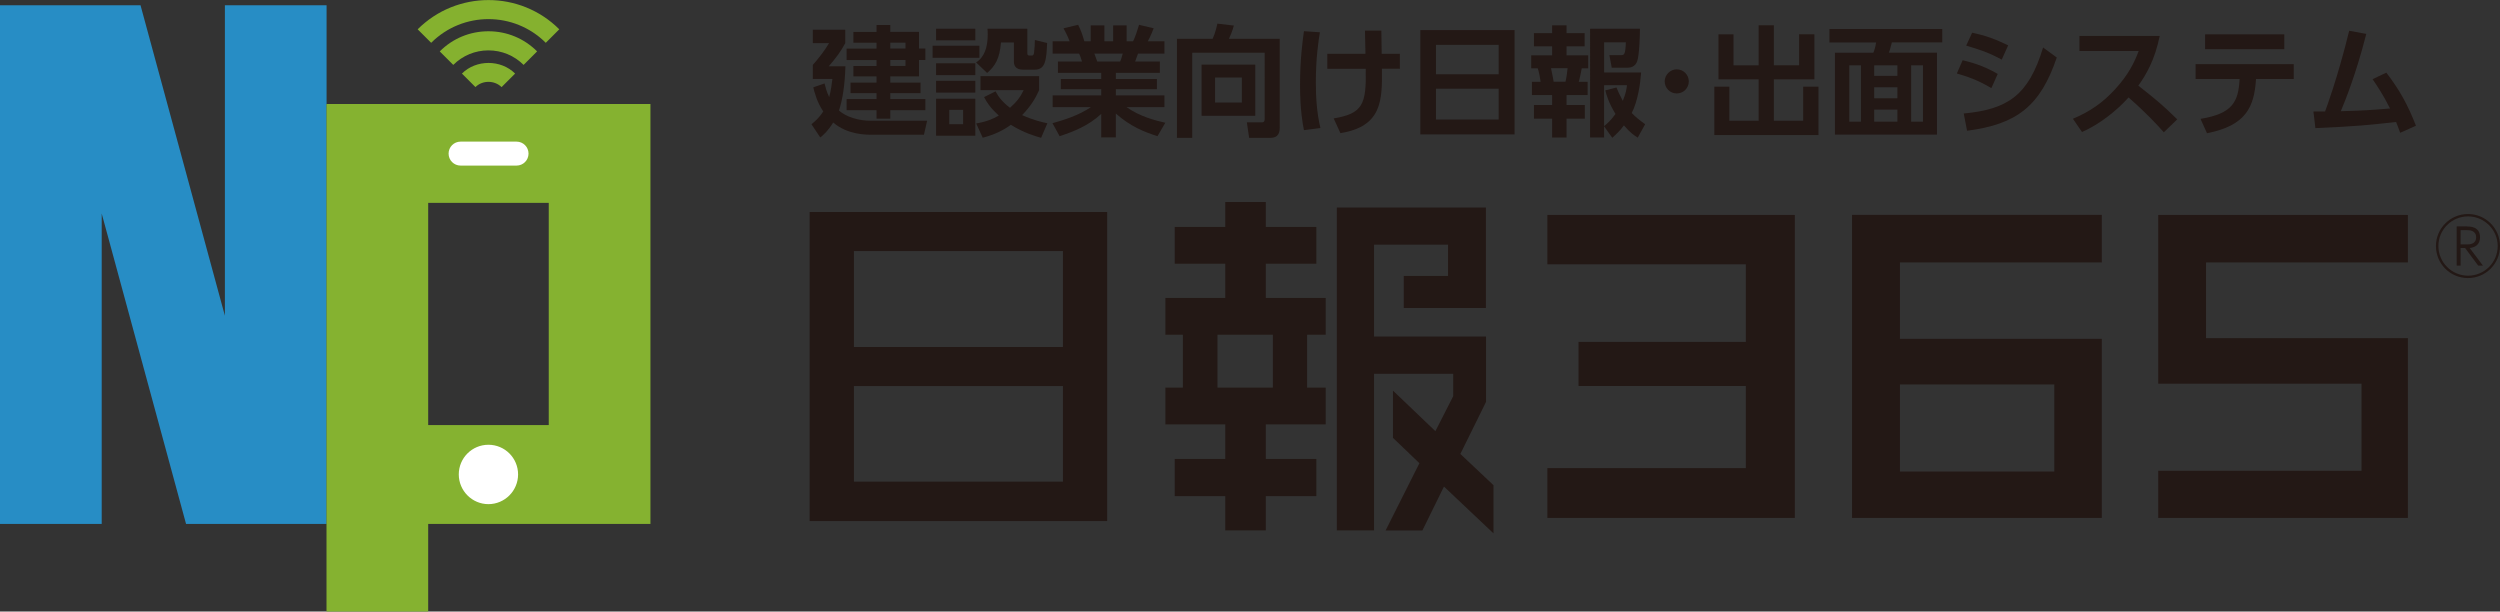
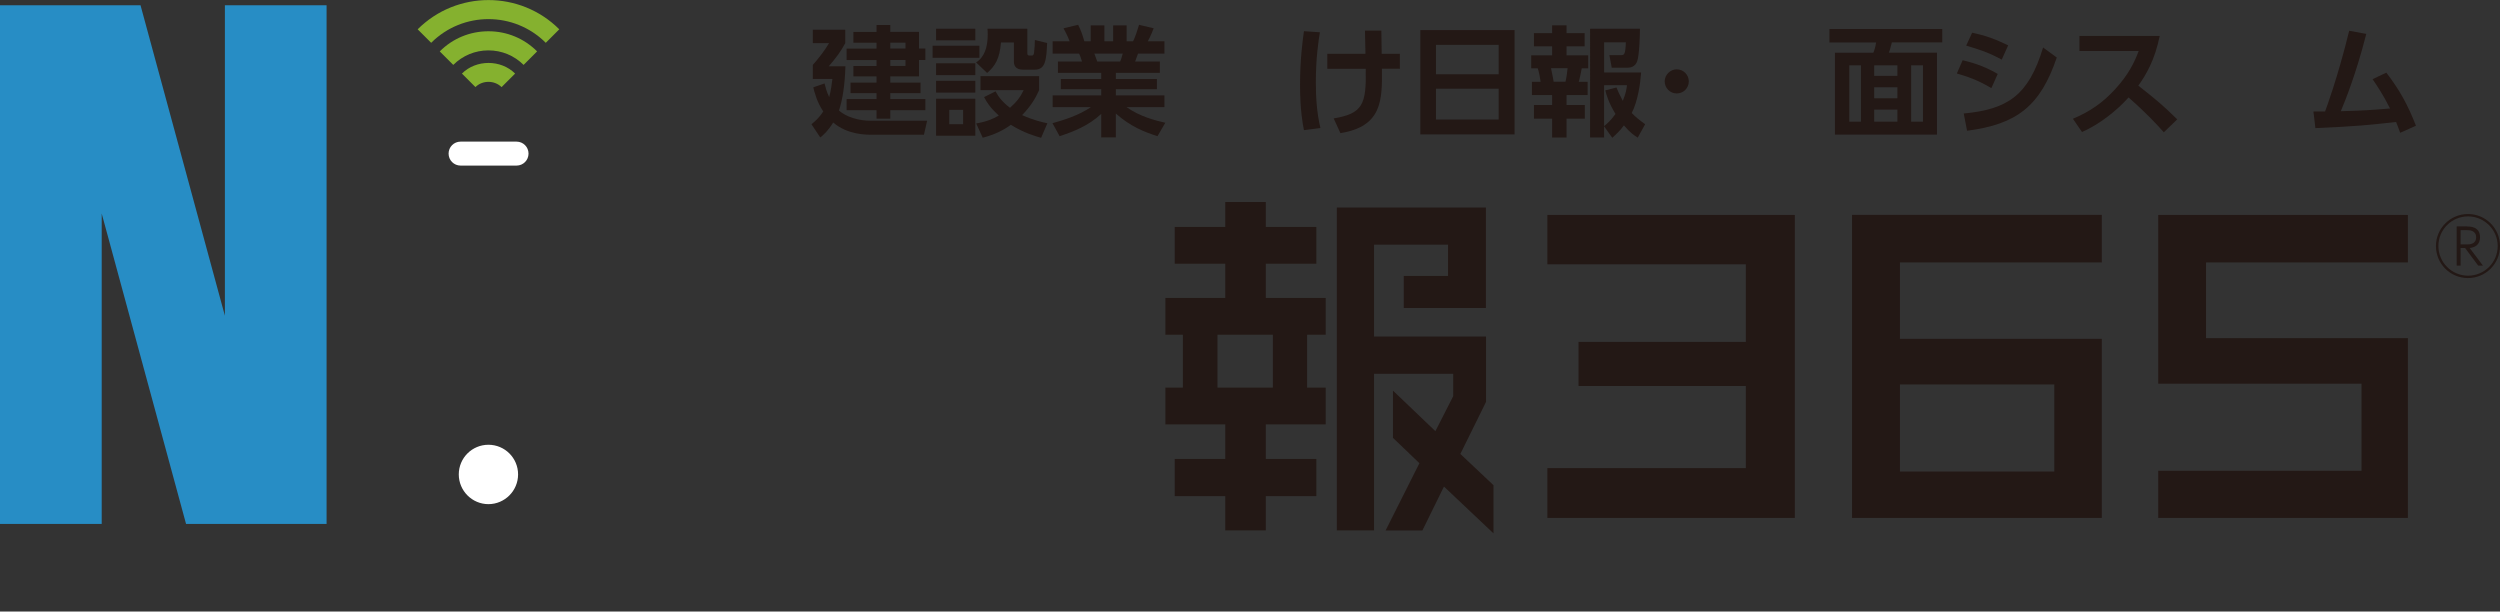
<svg xmlns="http://www.w3.org/2000/svg" id="b" data-name="レイヤー 2" viewBox="0 0 294.26 71.98">
  <rect x="0" y="0" width="294.26" height="71.98" fill="#333333" stroke="none" />
  <g id="c" data-name="NEWイラスト">
    <g>
      <g>
-         <path d="M130.32,61.33h-35.02V24.95h35.02V61.33Zm-5.21-31.78h-24.6v11.29h24.6v-11.29Zm0,15.89h-24.6v11.25h24.6v-11.25Z" style="fill: #231815;" />
        <path d="M156.04,49.95h-7.05v4.07h5.95v4.38h-5.95v4.03h-4.77v-4.03h-5.95v-4.38h5.95v-4.07h-7.05v-4.33h2.06v-6.22h-2.06v-4.33h7.05v-4.03h-5.95v-4.33h5.95v-2.93h4.77v2.93h5.95v4.33h-5.95v4.03h7.05v4.33h-2.19v6.22h2.19v4.33Zm-6.22-10.55h-6.52v6.22h6.52v-6.22Zm25.96,23.37l-5.82-5.5-2.54,5.17h-4.33l3.98-7.92-3.11-2.98v-5.56l4.99,4.77,2.1-4.12v-2.63h-9.32v18.43h-4.38V24.43h17.55v11.82h-9.67v-3.77h5.21v-3.68h-8.71v10.81h13.18v7.7l-3.02,6.12,3.9,3.68v5.64Z" style="fill: #231815;" />
        <polygon points="211.26 60.96 182.13 60.96 182.13 55.1 205.49 55.1 205.49 45.43 185.8 45.43 185.8 40.24 205.49 40.24 205.49 31.11 182.13 31.11 182.13 25.3 211.26 25.3 211.26 60.96" style="fill: #231815;" />
        <path d="M247.39,60.96h-29.4V25.29h29.4v5.6h-23.76v8.99h23.76v21.08Zm-5.59-15.71h-18.17v10.25h18.17v-10.25Z" style="fill: #231815;" />
        <polygon points="283.42 60.96 254.03 60.96 254.03 55.41 277.96 55.41 277.96 45.16 254.03 45.16 254.03 25.3 283.42 25.3 283.42 30.89 259.66 30.89 259.66 39.8 283.42 39.8 283.42 60.96" style="fill: #231815;" />
        <g>
          <path d="M109.13,14.2l-.38,1.66h-6.03c-.83,0-2.96,0-4.65-1.44-.62,1.01-1.17,1.48-1.52,1.76l-1.04-1.56c.38-.31,.92-.75,1.39-1.51-.75-1.08-1.06-2.35-1.17-2.83l1.32-.46c.11,.44,.25,1,.55,1.61,.23-.87,.31-1.61,.38-2.14h-2.31v-1.65c.58-.63,1.45-1.75,1.91-2.56h-1.91v-1.58h3.82v1.58c-.58,1.07-1.06,1.69-1.94,2.72h1.96c-.06,2.2-.35,4-.76,5.21,.86,.77,2.35,1.2,3.69,1.2h6.69Zm-4.34-10.45h3.38v1.96h.75v1.35h-.75v1.93h-3.38v.73h3.56v1.24h-3.56v.7h4.13v1.31h-4.13v1h-1.62v-1h-3.52v-1.31h3.52v-.7h-3.06v-1.24h3.06v-.73h-2.72v-1.22h2.72v-.7h-3.52v-1.35h3.52v-.69h-2.72v-1.27h2.72v-.82h1.62v.82Zm1.79,1.27h-1.79v.69h1.79v-.69Zm0,2.04h-1.79v.7h1.79v-.7Z" style="fill: #231815;" />
          <path d="M115.28,5.38v1.42h-5.51v-1.42h5.51Zm-.48-2v1.37h-4.62v-1.37h4.62Zm0,4.07v1.39h-4.62v-1.39h4.62Zm0,2.06v1.39h-4.62v-1.39h4.62Zm0,2.11v4.36h-4.62v-4.36h4.62Zm-1.44,1.31h-1.63v1.69h1.63v-1.69Zm7.56-9.55v2.86c0,.13,0,.3,.27,.3h.24c.24,0,.27-.21,.28-.34,.06-.44,.1-1.04,.1-1.49l1.44,.35c-.08,2.04-.21,3.14-1.45,3.14h-1.42c-.93,0-1.04-.63-1.04-.93v-2.27h-1.52c-.15,1.9-.7,2.79-1.63,3.59l-1.3-1.24c.99-.63,1.37-1.8,1.37-3.31,0-.28-.01-.46-.03-.66h4.7Zm1.62,12.84c-.72-.2-2.03-.58-3.56-1.53-.2,.15-1.41,1.06-3.31,1.52l-.77-1.68c1.23-.21,1.94-.52,2.66-.92-.99-.92-1.38-1.51-1.73-2.18l1.35-.68c.27,.48,.63,1.13,1.7,1.94,.83-.73,1.24-1.31,1.61-2.08h-5.08v-1.65h6.9v1.65c-.34,.75-.83,1.73-2,2.94,1.37,.62,2.38,.83,2.97,.96l-.73,1.7Z" style="fill: #231815;" />
          <path d="M136.24,16.03c-1.53-.49-3.13-1.11-4.9-2.66v2.8h-1.72v-2.76c-1.55,1.42-3.24,2.07-4.9,2.62l-.84-1.53c1.32-.37,3.04-.89,4.53-1.89h-4.51v-1.38h5.72v-.73h-4.76v-1.2h4.76v-.72h-5.1v-1.34h2.83c-.04-.18-.23-.73-.34-.93h-3.11v-1.45h2c-.1-.27-.27-.69-.72-1.53l1.72-.41c.34,.68,.49,1.11,.73,1.94h.75v-1.87h1.61v1.87h1.03v-1.87h1.59v1.87h.76c.27-.56,.55-1.41,.7-1.94l1.72,.41c-.06,.14-.32,.87-.69,1.53h1.96v1.45h-3.11c-.18,.52-.23,.66-.34,.93h2.91v1.34h-5.18v.72h4.83v1.2h-4.83v.73h5.72v1.38h-4.46c1.56,1.11,3.41,1.58,4.56,1.84l-.92,1.58Zm-4.39-8.79c.08-.2,.18-.45,.3-.93h-3.34c.06,.13,.28,.79,.34,.93h2.7Z" style="fill: #231815;" />
-           <path d="M148.86,6.21h-8.53v10.02h-1.8V4.57h4.2c.32-.69,.52-1.58,.56-1.79l1.94,.23c-.16,.61-.41,1.2-.58,1.56h5.98V14.95c0,.59-.08,1.28-1.15,1.28h-2.45l-.27-1.83h1.76c.32,0,.34-.21,.34-.44V6.21Zm-1.11,1.39v6.03h-6.32V7.6h6.32Zm-4.73,1.53v2.94h3.15v-2.94h-3.15Z" style="fill: #231815;" />
          <path d="M155.36,3.8c-.17,1.01-.48,3.01-.48,5.89,0,1.73,.11,3.6,.54,5.38l-1.94,.25c-.14-.72-.46-2.32-.46-5.34s.31-5.24,.46-6.31l1.89,.13Zm.87,4.29v-1.76h4.49c0-.44-.06-2.34-.06-2.73h1.93c.01,.77,.03,2.06,.04,2.73h2.14v1.76h-2.11c.03,3.65,.06,6.79-4.89,7.58l-.79-1.73c3.41-.58,3.86-1.63,3.77-5.84h-4.53Z" style="fill: #231815;" />
          <path d="M178.27,3.54V15.82h-11.09V3.54h11.09Zm-9.25,5.2h7.38v-3.46h-7.38v3.46Zm0,1.7v3.63h7.38v-3.63h-7.38Z" style="fill: #231815;" />
          <path d="M182.69,2.98h1.7v.92h2.13v1.55h-2.13v1.06h2.55v1.53h-.76c-.15,.75-.18,.94-.35,1.59h1.04v1.56h-2.48v1.17h2.15v1.61h-2.15v2.22h-1.7v-2.22h-2.14v-1.61h2.14v-1.17h-2.38v-1.56h1.03c-.06-.42-.17-1.08-.34-1.59h-.77v-1.53h2.46v-1.06h-2.14v-1.55h2.14v-.92Zm-.13,5.05c.18,.8,.25,1.25,.31,1.59h1.39c.13-.52,.2-1.04,.25-1.59h-1.96Zm6.25,6.84v1.31h-1.65V3.38h5.87c0,.52-.06,3.1-.32,3.8-.07,.21-.3,.79-1.14,.79h-1.86l-.28-1.48h1.32c.42,0,.56,0,.62-1.51h-2.56v3.55h4.36c-.1,1.27-.37,3.34-1.11,4.77,.48,.49,.93,.86,1.58,1.32l-.87,1.58c-.41-.25-.84-.53-1.63-1.44-.42,.58-.84,.99-1.37,1.46l-.96-1.35Zm1.45-4.58c.17,.42,.37,.87,.75,1.58,.38-.94,.44-1.38,.49-1.84h-2.69v4.82c.39-.34,.79-.66,1.34-1.44-.83-1.35-1.07-2.28-1.2-2.77l1.31-.34Z" style="fill: #231815;" />
          <path d="M198.78,9.58c0,.77-.62,1.42-1.42,1.42s-1.42-.65-1.42-1.42,.65-1.42,1.42-1.42,1.42,.63,1.42,1.42Z" style="fill: #231815;" />
-           <path d="M204.04,4.04v3.65h2.96V2.97h1.79V7.68h2.97v-3.65h1.8v5.31h-4.77v4.87h3.45v-4.01h1.8v5.7h-12.26v-5.7h1.77v4.01h3.45v-4.87h-4.73V4.04h1.77Z" style="fill: #231815;" />
          <path d="M228.61,4.99h-5.93c-.17,.7-.28,1.03-.35,1.21h5.66V15.84h-12.01V6.21h4.52c.14-.32,.27-.8,.32-1.21h-5.49v-1.59h13.28v1.59Zm-9.57,2.7h-1.37v6.63h1.37V7.7Zm4.29,0h-2.73v1.24h2.73v-1.24Zm0,2.58h-2.73v1.3h2.73v-1.3Zm0,2.63h-2.73v1.42h2.73v-1.42Zm3.01-5.21h-1.39v6.63h1.39V7.7Z" style="fill: #231815;" />
          <path d="M234.38,10.37c-1.53-.93-2.84-1.37-4.05-1.72l.68-1.56c.83,.2,2.32,.56,4.13,1.61l-.75,1.68Zm-3.25,2.99c5.2-.49,7.65-2.14,9.35-7.77l1.61,1.18c-1.93,5.69-4.67,7.86-10.56,8.62l-.39-2.03Zm4.48-6.34c-1.48-.82-2.66-1.2-4.18-1.65l.7-1.52c1.53,.32,2.66,.72,4.24,1.49l-.76,1.68Z" style="fill: #231815;" />
          <path d="M254.21,4.22c-.58,2.86-1.62,4.6-2.52,5.86,2.14,1.69,2.9,2.31,4.58,3.97l-1.58,1.52c-.86-.96-2.06-2.27-4.15-4.1-1.32,1.48-3.34,3.13-5.48,4.07l-1.07-1.56c2.04-.87,3.48-1.86,4.98-3.49,1.52-1.65,2.27-3.15,2.76-4.49h-6.97v-1.77h9.45Z" style="fill: #231815;" />
-           <path d="M259.01,13.99c3.77-.62,4.46-1.99,4.6-4.69h-5.18v-1.75h11.55v1.75h-4.44c-.2,3.32-1.2,5.49-5.77,6.38l-.76-1.69Zm9.86-9.95v1.75h-9.32v-1.75h9.32Z" style="fill: #231815;" />
          <path d="M272.32,13.12h1.35c.08-.21,1.48-3.94,2.84-9.5l2.01,.37c-1.22,4.82-2.58,8.1-3,9.1,2.84-.08,3.14-.11,5.8-.32-.82-1.63-1.56-2.73-2.06-3.45l1.62-.77c1.61,2.11,2.52,3.79,3.49,6.25l-1.86,.83c-.24-.65-.32-.89-.48-1.27-3.2,.35-4.59,.51-9.5,.72l-.23-1.94Z" style="fill: #231815;" />
        </g>
        <polygon points="26.47 .62 26.47 37.16 16.54 .62 0 .62 0 61.67 11.97 61.67 11.97 25.13 21.9 61.67 38.44 61.67 38.44 .62 26.47 .62" style="fill: #278dc5;" />
-         <path d="M38.43,12.24v59.74h11.97v-10.31h26.16V12.24H38.43Zm11.97,11.64h14.19v26.15h-14.19V23.87Z" style="fill: #85b230;" />
        <path d="M54,55.84c0-1.93,1.56-3.49,3.49-3.49s3.49,1.56,3.49,3.49-1.57,3.5-3.49,3.5-3.49-1.57-3.49-3.5" style="fill: #fff;" />
        <path d="M60.8,19.49h-6.59c-.78,0-1.41-.63-1.41-1.41s.63-1.41,1.41-1.41h6.59c.78,0,1.41,.63,1.41,1.41s-.63,1.41-1.41,1.41Z" style="fill: #fff;" />
        <path d="M50.75,5.04l-1.59-1.59c4.6-4.59,12.07-4.59,16.67,0l-1.59,1.59c-3.72-3.72-9.77-3.72-13.49,0Z" style="fill: #85b12f;" />
        <path d="M61.63,7.64c-1.1-1.1-2.57-1.71-4.14-1.71h0c-1.57,0-3.03,.61-4.14,1.71l-1.59-1.59c1.53-1.53,3.56-2.37,5.73-2.37h0c2.17,0,4.2,.84,5.73,2.37l-1.59,1.59Z" style="fill: #85b12f;" />
        <path d="M59.03,10.25c-.82-.82-2.25-.82-3.07,0l-1.59-1.59c1.67-1.67,4.59-1.67,6.26,0l-1.59,1.59Z" style="fill: #85b12f;" />
      </g>
      <path d="M294.26,28.96c0,2.08-1.68,3.77-3.77,3.77s-3.77-1.68-3.77-3.77,1.7-3.77,3.77-3.77,3.77,1.66,3.77,3.77Zm-7.25,0c0,1.92,1.56,3.49,3.49,3.49s3.49-1.57,3.49-3.49-1.58-3.49-3.49-3.49-3.49,1.54-3.49,3.49Zm3.4-2.3c.32,0,1.5,0,1.5,1.27,0,.75-.44,1.18-1.22,1.26l1.56,2.07h-.56l-1.54-2.07h-.53v2.07h-.46v-4.61h1.26Zm-.06,2.11c.29,0,1.1,0,1.1-.84s-.82-.84-1.1-.84h-.73v1.68h.73Z" style="fill: #231815;" />
    </g>
  </g>
</svg>